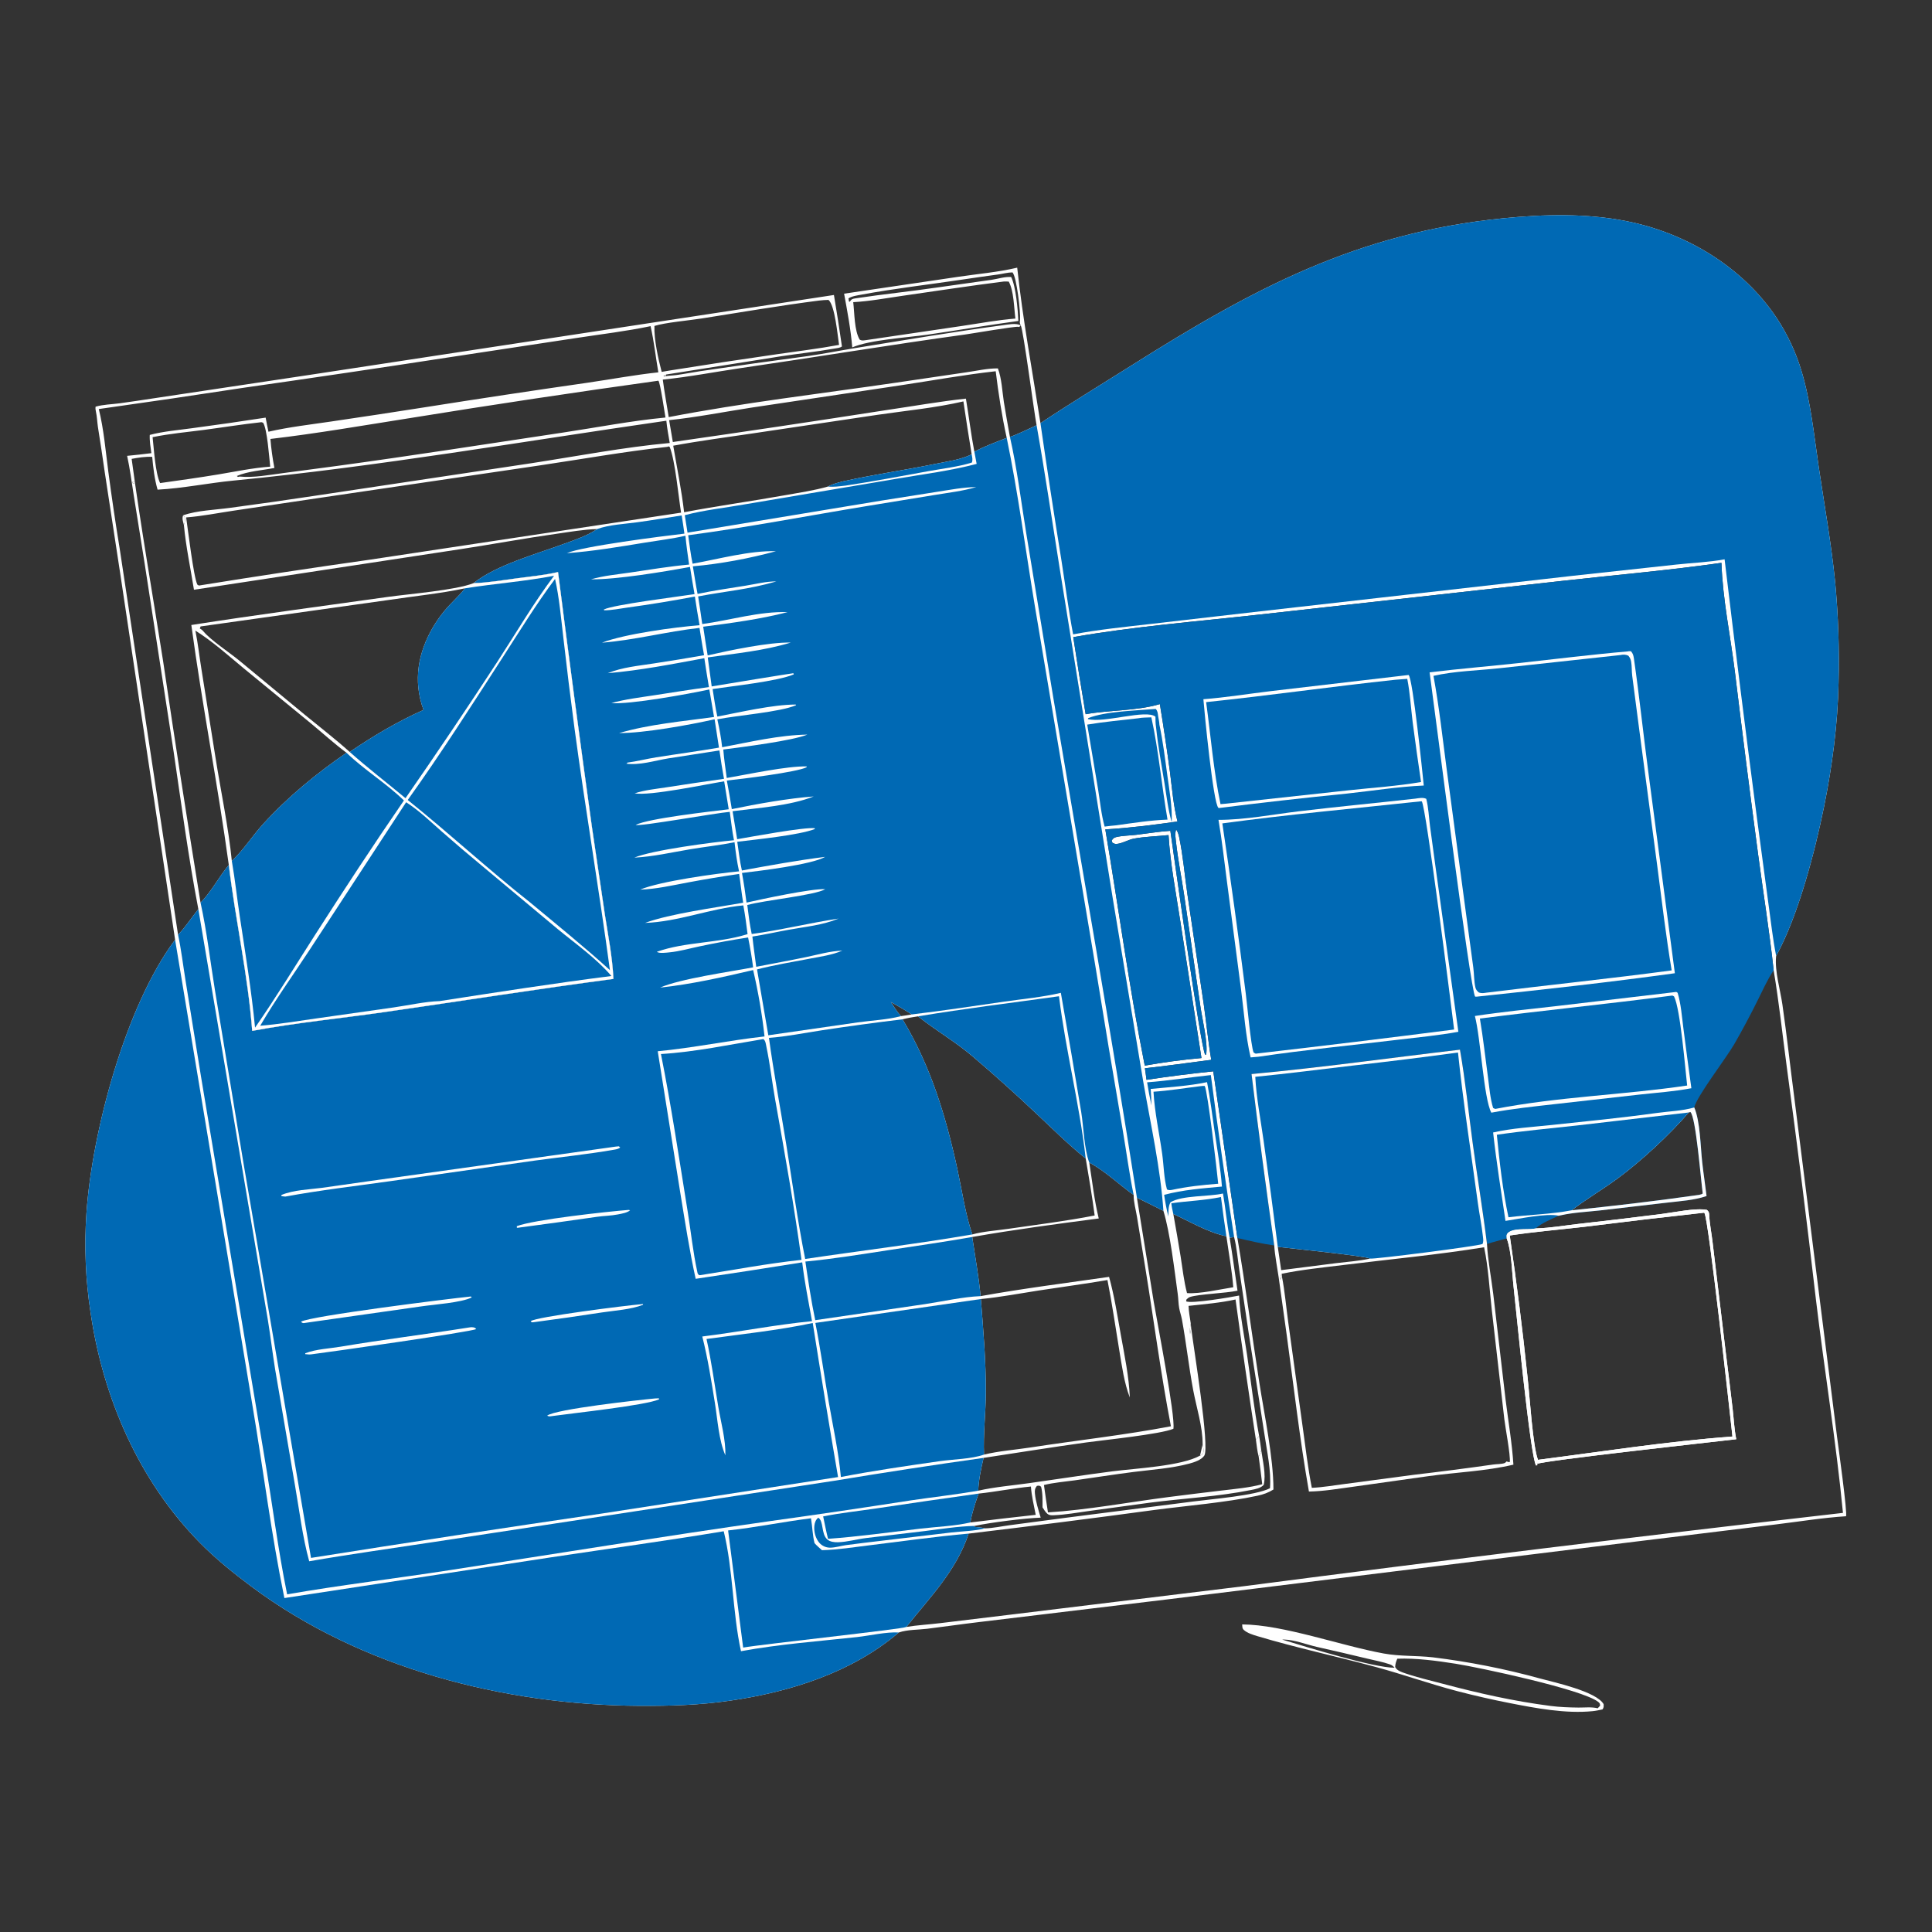
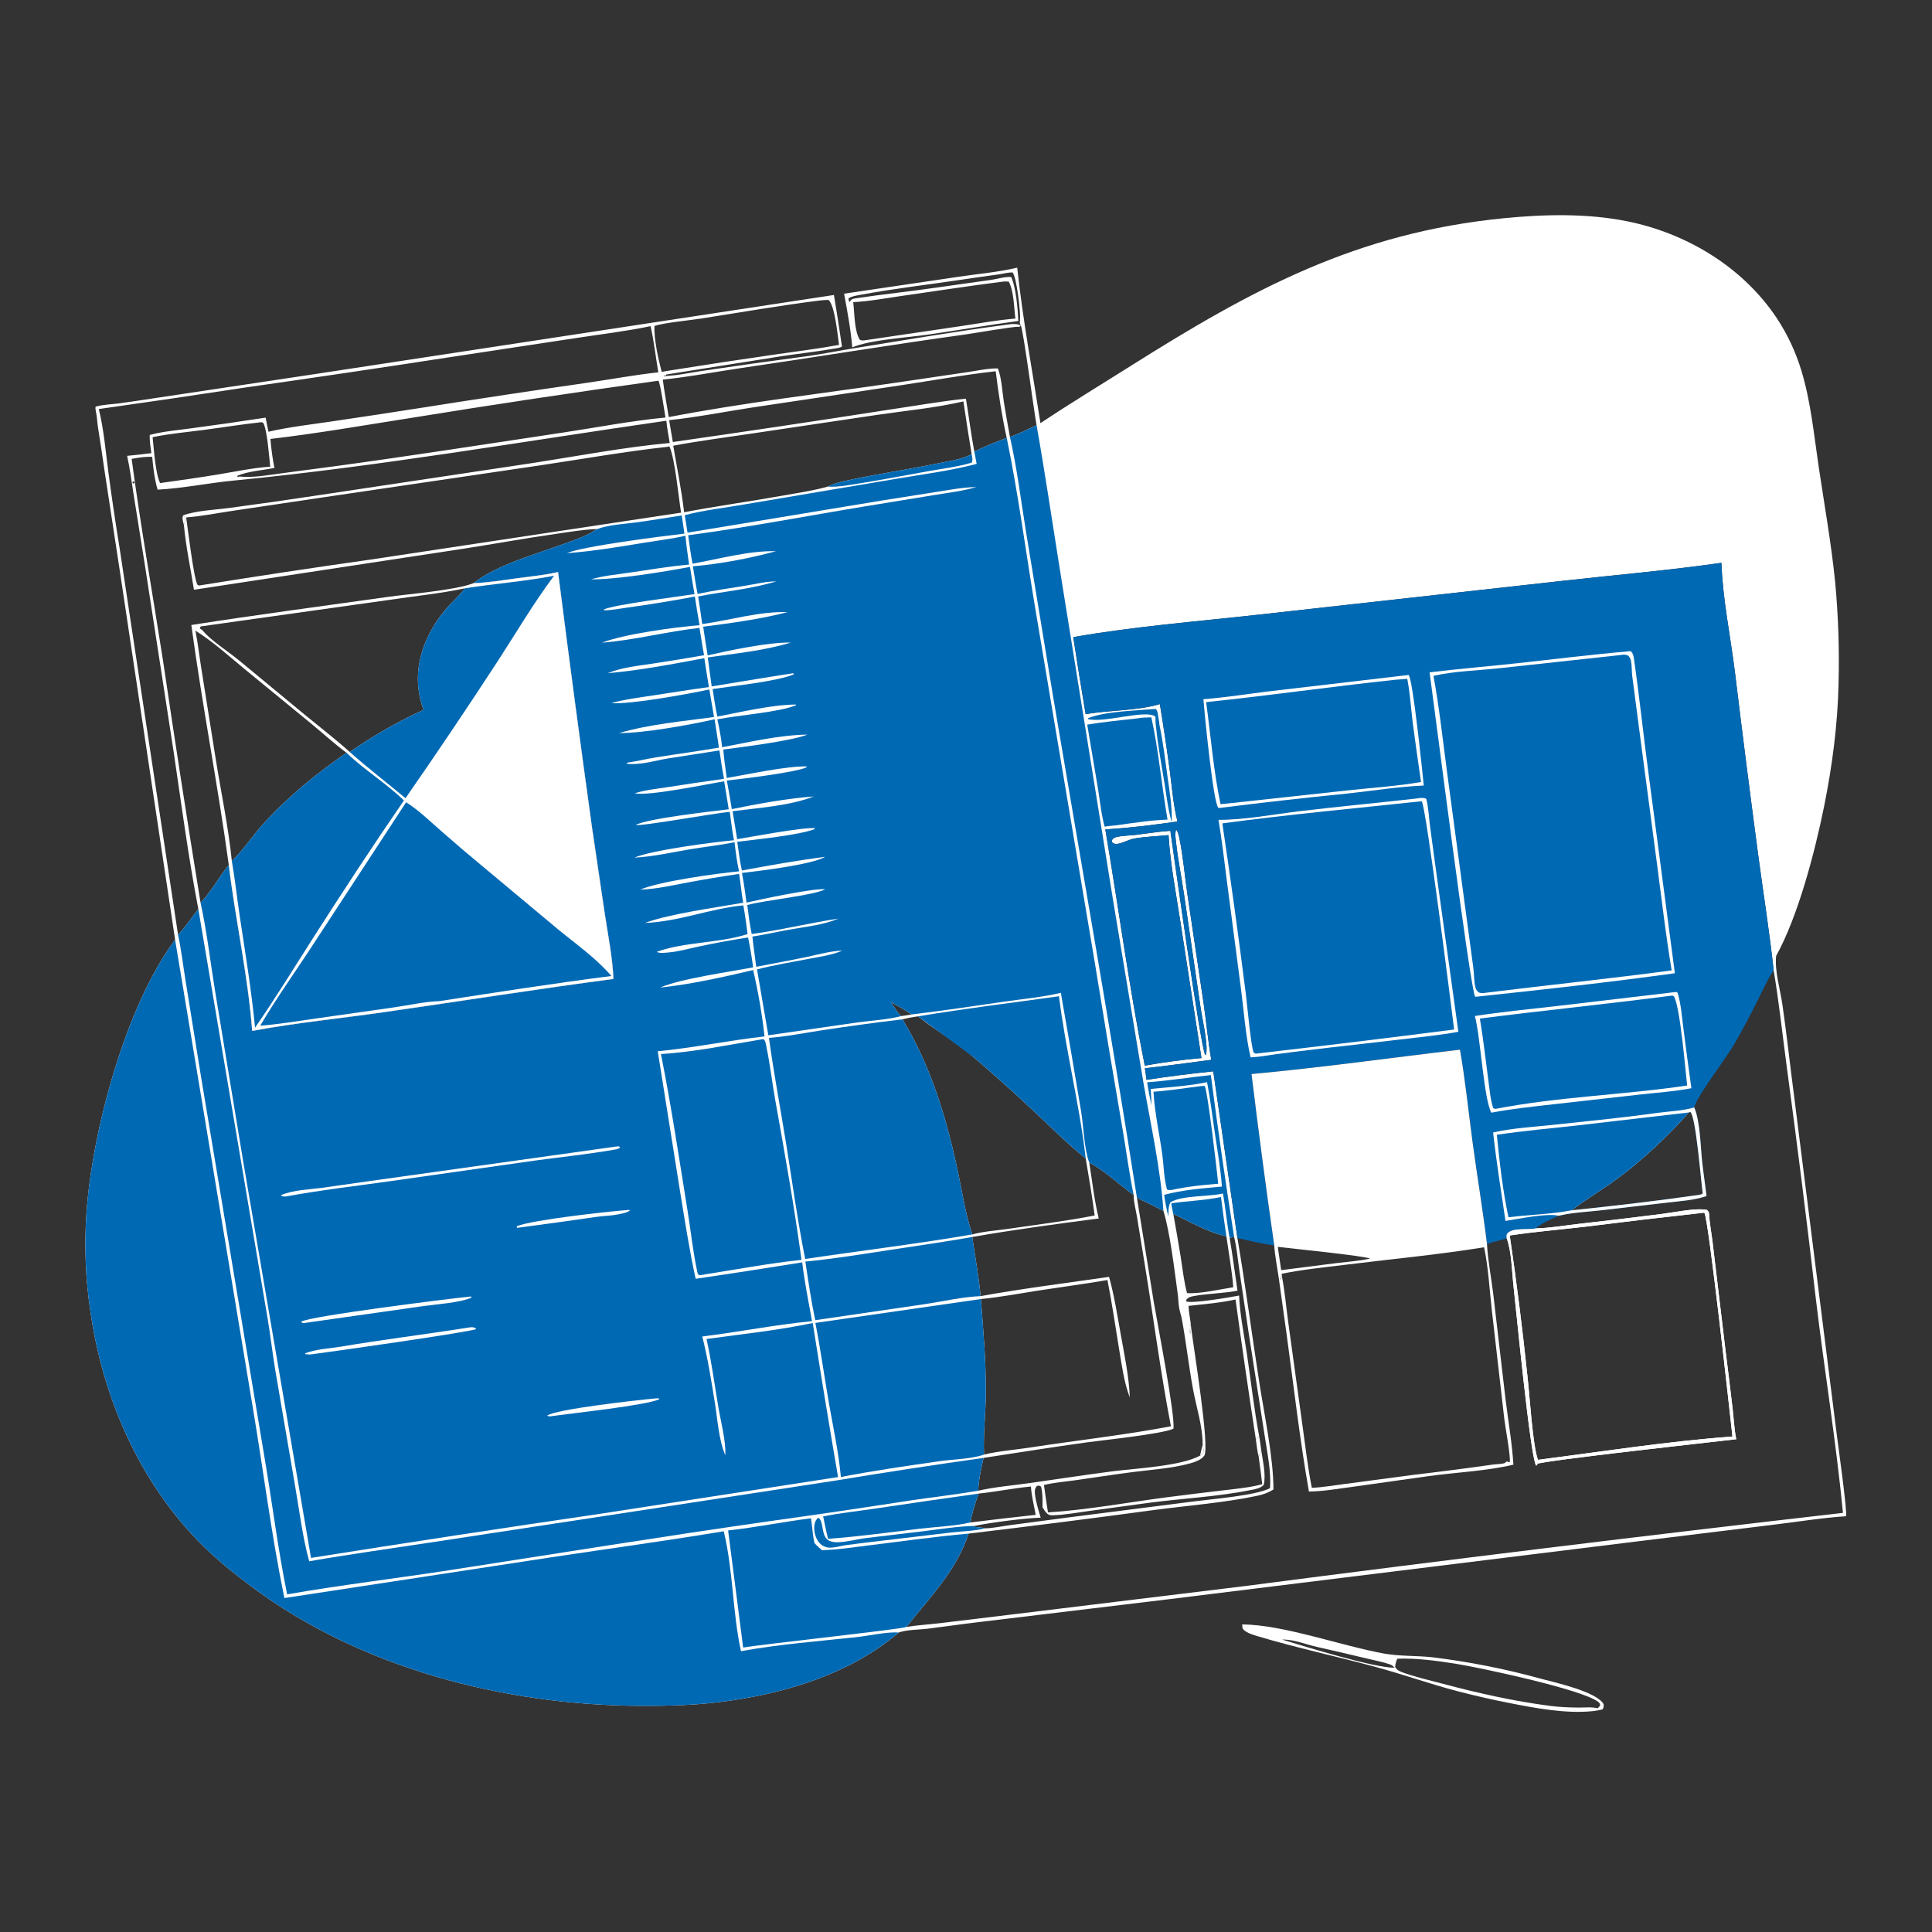
<svg xmlns="http://www.w3.org/2000/svg" width="1024" height="1024">
  <rect width="100%" height="100%" fill="#333333" stroke="none" />
  <path fill="white" d="M551.457 224.289C567.1 213.856 583.246 204.083 599.152 194.049C663.97 153.157 719.119 123.33 797.124 115.659C818.485 113.559 840.926 113.017 862.081 117.212C893.792 123.499 923.616 141.46 941.698 168.556Q943.84 171.804 945.74 175.2Q947.64 178.595 949.288 182.12Q950.936 185.644 952.324 189.279Q953.711 192.915 954.83 196.641C959.766 212.997 961.427 230.409 963.926 247.255C966.954 267.665 970.612 287.961 972.67 308.506Q975.169 335.201 974.479 362.004C974.047 383.918 971.097 406.261 966.745 427.714C961.966 451.272 953.07 485.632 941.39 506.64C941.374 506.784 941.355 506.928 941.342 507.073C940.65 515.011 943.57 524.522 944.722 532.513C947.063 548.752 948.823 565.165 950.971 581.445L973.688 761.638C974.187 765.522 979.353 802.622 978.409 803.642C965.969 804.442 953.464 806.499 941.084 807.998L866.636 817.112L620.342 847.519L518.561 859.771C509.52 860.842 500.52 862.171 491.492 863.273C486.636 863.866 481.002 863.681 476.38 865.246C451.554 886.485 418.906 896.712 387.083 901.371C370.954 903.732 355.299 904.229 339.043 904.135C267.213 903.719 191.385 884.295 133.223 840.882C123.724 833.791 114.436 826.312 106.101 817.863C73.712 785.029 54.551 740.919 47.99 695.588Q46.995 689.089 46.36 682.545Q45.725 676 45.451 669.431Q45.177 662.862 45.265 656.288Q45.353 649.714 45.803 643.154C48.784 599.684 66.53 533.275 92.805 498.076L63.613 303.293L55.534 250.379Q53.83 238.389 51.918 226.43C51.505 223.694 51.445 220.844 50.838 218.154C50.625 217.211 50.531 216.536 50.66 215.554C54.666 214.377 59.224 214.311 63.371 213.77Q72.605 212.488 81.818 211.059L166.032 198.407L442 156.352Q444.282 169.946 446.242 183.591C445.528 184.4 443.192 184.577 442.088 184.774C432.769 186.44 423.262 187.4 413.895 188.846L353.01 198.514L352.71 199.423L351.97 199.342L352.342 198.814L351.717 199.072L351.986 199.583C354.046 199.029 356.324 199.086 358.447 198.795C362.701 198.212 366.931 197.377 371.176 196.726Q399.671 192.502 428.227 188.718C436.508 187.542 444.675 185.883 452.924 184.549C479.015 180.33 505.299 175.87 531.49 172.374C534.273 172.003 538.489 171.103 541.016 172.447L540.218 173.333C540.04 173.294 539.864 173.239 539.682 173.217C537.44 172.945 515.792 176.713 511.418 177.315C471.875 182.758 432.498 189.299 392.997 195.047C379.144 197.063 365.209 199.8 351.291 201.194C352.14 207.873 353.413 214.432 354.44 221.076C394.039 213.432 434.404 208.752 474.309 202.914L512.203 197.33C517.587 196.573 523.515 195.167 528.908 195.267C530.939 200.656 531.191 207.389 532.071 213.097Q533.592 222.355 535.285 231.584C540.097 229.907 544.767 227.495 549.408 225.382C548.003 218.063 542.425 174.906 541.016 172.447C540.924 172.257 540.814 172.075 540.74 171.877C540.389 170.935 540.568 170.5 540.64 169.561C540.952 165.504 538.93 147.03 536.66 144.375C534.194 144.369 531.478 145.136 529.017 145.478Q519.088 146.819 509.181 148.313C491.706 150.916 474.036 152.929 456.673 156.15C454.397 156.572 451.688 156.906 449.702 158.137L449.97 159.772L450.344 159.966C451.372 158.492 451.726 158.389 453.489 158.122C467.909 155.938 482.515 154.476 496.971 152.341L525.499 148.315C528.949 147.825 532.45 146.581 535.941 146.817C538.462 151.954 539.49 164.182 539.754 170.115C523.726 172.296 507.757 175.042 491.745 177.361C480.741 178.955 461.221 180.071 451.707 184.118C450.964 174.825 449.078 164.837 447.389 155.656L507.894 146.716C518.164 145.179 529.062 144.263 539.138 141.868C542.111 169.528 547.225 196.817 551.457 224.289ZM145.442 248.022C139.11 249.301 131.419 249.705 125.536 252.284L126.119 252.774L127.01 252.59C134.593 253.297 142.552 251.723 150.071 250.75L178.773 246.936C218.557 241.519 258.25 235.281 297.96 229.337C316.101 226.622 334.478 223.024 352.722 221.297C352.229 218.62 349.957 202.755 348.956 201.783Q282.804 210.976 216.877 221.663C192.415 225.513 167.926 229.777 143.327 232.65Q143.951 240.396 145.442 248.022ZM84.852 256.042C95.121 254.589 105.37 253.179 115.603 251.476C124.691 249.963 134.047 247.984 143.217 247.34C142.697 242.642 141.633 227.368 139.453 224.052L138.56 223.767C128.366 224.875 118.228 226.523 108.062 227.863C99.034 229.053 89.793 229.85 80.879 231.711C81.598 238.022 82.33 250.77 84.852 256.042ZM667.121 772.038C667.735 770.937 668.072 769.778 668.475 768.588C669.215 774.092 671.115 781.58 669.807 786.995C668.172 788.804 665.415 789.269 663.113 789.73C645.53 793.253 627.222 794.154 609.438 796.457L577.281 800.847C571.072 801.705 564.749 802.852 558.485 803.117C557.216 803.17 556.11 803.176 555.096 802.311C554.069 801.434 553.304 800.045 552.557 798.924C552.548 795.268 552.726 791.549 551.795 787.986C550.693 787.216 550.821 787.418 549.581 787.539C548.49 788.912 548.367 789.879 548.532 791.626C548.938 795.91 550.386 800.257 551.588 804.38C542.925 804.675 525.081 806.969 516.519 808.756L516.435 809.276C518.276 809.484 520.276 809.559 522.058 810.065C526.306 809.978 530.908 808.946 535.147 808.39L564.473 804.507L632.568 795.81C642.022 794.554 665.355 792.73 673.123 788.8C673.836 779.553 671.506 769.231 670.162 760.045L661.78 706.201L656.868 673.192C656.016 667.402 655.539 661.365 654.116 655.687L651.731 656.007C653.314 665.357 654.487 674.743 655.909 684.103C649.423 685.451 635.398 685.927 630.823 687.399C630.022 687.656 629.482 688.156 628.876 688.713L628.645 689.734C631.41 691.119 652.459 687.532 656.746 686.667C657.188 697.067 659.483 707.917 660.992 718.249C663.069 732.473 664.711 746.954 667.353 761.075C666.794 761.851 666.4 762.419 665.641 763.016Q659.932 725.932 654.86 688.755C646.778 690.559 638.188 691.23 629.958 692.146C630.056 695.208 630.673 698.344 631.112 701.378C630.79 703.366 630.475 705.106 630.771 707.112L631.355 703.886C632.662 714.506 641.303 767.134 638.28 771.541C636.705 773.837 632.868 775.072 630.31 775.755C620.887 778.274 610.565 778.94 600.882 780.162C590.434 781.481 580.037 783.155 569.608 784.609C564.248 785.357 558.56 785.795 553.316 787.083C554.003 791.916 554.652 796.789 555.436 801.604C576.233 800.318 598.557 796.149 619.352 793.474Q633.409 791.673 647.483 790.016C654.656 789.157 662.009 788.533 669.007 786.681Q668.17 779.346 667.121 772.038ZM80.669 242.138C76.979 241.97 73.395 242.532 69.776 243.213C74.556 279.015 80.882 314.722 86.449 350.415Q95.893 414.495 106.289 478.429C112.161 472.47 115.916 464.886 121.269 458.465C124.785 487.769 131.446 516.992 133.655 546.399C156.932 542.048 180.339 539.804 203.746 536.435C244.208 530.611 284.615 524.217 325.139 518.855C324.607 507.289 322.358 496.119 320.599 484.714L313.765 438.492Q304.368 370.894 295.78 303.188C288.825 304.826 281.557 305.487 274.48 306.435C266.732 307.473 258.798 308.844 250.978 309.087C263.072 299.401 284.574 293.561 299.405 288.079C305.312 285.896 311.262 283.94 316.523 280.401C309.351 280.608 301.954 281.929 294.858 282.936C278.1 285.314 261.432 288.4 244.699 290.969L102.801 312.573C101 301.243 98.512 289.641 97.466 278.245C97.708 277.446 98.02 276.572 98.107 275.742C98.237 274.504 97.877 273.955 97.081 273.091C104.633 270.542 113.808 270.271 121.739 269.194Q144.366 266.179 166.937 262.763L281.64 245.514C305.938 241.779 330.504 237.038 354.976 234.792C354.326 230.88 353.549 226.941 353.176 222.994C276.708 233.99 200.67 247.252 123.742 254.721C110.319 256.024 96.99 258.821 83.516 259.53C81.87 253.779 81.216 248.079 80.669 242.138ZM142.284 228.821C153.159 226.327 164.383 225.053 175.416 223.425Q199.97 219.822 224.485 215.972Q267.92 209.089 311.451 202.847C323.913 201.031 336.42 198.684 348.932 197.349C347.528 189.212 346.635 180.921 344.824 172.869C332.008 175.55 318.82 177.117 305.873 179.087L237.496 189.461Q183.418 197.791 129.249 205.503Q90.843 211.394 52.367 216.802C55.02 227.539 55.972 239.009 57.41 249.975Q60.09 270.307 63.402 290.546L94.371 495.443C98.342 491.316 101.558 486.325 105.118 481.831C99.814 454.136 96.115 426.197 92.01 398.309L76.685 298.812L70.864 262.398C69.758 255.491 68.891 248.431 67.38 241.609Q73.812 240.999 80.222 240.187C79.805 236.989 79.218 233.747 79.383 230.514C86.588 228.604 94.435 227.98 101.826 226.955Q121.34 224.357 140.795 221.349Q141.478 225.097 142.284 228.821ZM516.435 239.466C521.715 236.484 527.954 234.371 533.578 232.062C531.011 220.472 529.197 208.545 527.745 196.768C511.039 198.616 494.292 201.667 477.66 204.176L398.096 216.074C383.652 218.311 369.192 221.172 354.654 222.692Q355.67 228.48 356.616 234.28Q413.547 226.128 470.372 217.267C484.189 215.249 498.075 212.783 511.95 211.28C513.528 220.625 514.649 230.183 516.435 239.466ZM355.035 196.364Q383.296 191.835 411.627 187.773C422.628 186.165 433.785 184.834 444.716 182.802C443.948 177.888 442.527 161.816 439.115 158.953C437.438 159.01 435.8 159.091 434.135 159.302C413.347 161.959 392.634 165.534 371.93 168.79C365.394 169.817 352.276 171 346.86 172.758C346.577 179.719 348.892 190.287 350.7 197.107L355.035 196.364ZM458.65 180.325L510.229 172.707C519.452 171.354 528.898 169.57 538.185 168.852C537.444 163.301 537.358 154.005 534.644 149.246C533.75 149.212 532.88 149.175 531.986 149.217C514.028 151.462 496.119 154.266 478.199 156.805C469.669 158.013 460.827 159.704 452.227 160.152C452.932 165.873 452.761 175.165 455.651 180.028C456.888 180.628 457.26 180.479 458.65 180.325ZM483.24 537.675C479.608 535.324 475.941 533.146 472.14 531.078C473.844 533.639 475.443 536.349 477.6 538.555C479.484 538.339 481.367 537.976 483.24 537.675ZM518.47 790.107C527.238 788.095 536.593 787.35 545.512 786.092C560.261 784.011 574.992 781.715 589.765 779.816C601.781 778.271 626.145 777.078 636.054 771.506C636.772 771.312 637.056 770.995 637.61 770.519C638.225 768.978 637.674 767.044 637.42 765.434C637.453 756.154 634.146 745.985 632.43 736.861C630.091 724.426 628.729 711.724 626.438 699.294C626.07 697.298 625.366 695.37 625.001 693.377C624.557 690.955 624.573 688.359 624.233 685.896C622.505 673.399 620.203 653.384 616.63 641.775Q609.639 638.24 602.594 634.814L611.482 689.838C613.384 701.168 623.04 750.517 621.931 757.283C615.093 760.186 584.919 763.257 575.765 764.522C557.575 767.036 539.471 769.955 521.319 772.711C519.966 778.533 518.765 784.113 518.47 790.107ZM510.624 212.756C495.781 216.202 480.09 217.671 464.987 219.88L399.078 229.695C385.015 231.791 370.801 233.633 356.828 236.231C358.81 247.928 361.225 259.716 362.594 271.497C380.414 268.098 398.439 265.648 416.303 262.437C423.781 261.092 431.551 259.983 438.849 257.87C441.4 256.441 444.202 255.825 447.008 255.089C463.053 251.502 479.438 249.209 495.552 245.905C501.846 244.615 509.216 243.688 514.999 240.804Q512.688 226.799 510.624 212.756ZM674.949 789.478C672.121 791.195 669.711 792.071 666.475 792.77C649.828 796.366 629.165 798.033 611.911 800.306Q562.699 806.979 513.384 812.846C506.938 832.514 492.857 846.604 480.375 862.315C486.229 861.347 492.315 861.021 498.223 860.314L538.945 855.391L659.716 840.665Q818.115 820.071 976.805 801.86C973.166 764.116 966.996 726.501 962.487 688.847Q955.369 627.2 947.052 565.703C944.761 548.599 942.921 531.26 940.07 514.253C937.87 493.83 934.604 473.557 931.884 453.201Q925.408 404.612 919.513 355.949C917.148 336.923 913.04 317.445 912.395 298.315C884.39 302.312 855.975 304.765 827.85 307.898L666.571 325.836C634.131 329.444 601.002 332.028 568.855 337.692Q571.981 358.146 575.424 378.549C588.365 376.218 602.082 376.904 614.752 373.189Q617.695 391.099 620.095 409.09C621.231 417.835 621.909 426.846 624.09 435.405C611.469 437.238 598.568 438.847 585.838 439.598C592.873 481.198 598.507 523.47 606.746 564.807Q621.684 562.131 636.8 560.788L625.504 487.773C623.217 472.888 620.258 457.653 619.348 442.615C613.406 443.26 606.817 443.394 601 444.484C597.981 445.05 594.974 447.003 591.989 447.292C590.888 447.399 590.476 447.131 589.559 446.622L589.223 445.501C589.917 444.418 590.362 443.969 591.657 443.662C594.941 442.884 598.794 442.874 602.177 442.475C608.222 441.761 614.237 440.745 620.315 440.345C622.022 452.215 636.472 556.027 638.764 558.992L639.288 558.934C640.309 552.696 637.25 540.443 636.273 533.685L627.571 474.069C626.235 465.085 624.408 456.037 623.396 447.028C623.152 444.857 622.581 441.642 623.392 439.627C624.275 440.897 624.665 442.246 624.982 443.745C627.059 453.554 627.917 464.072 629.361 474.029L637.98 532.064C639.393 541.912 640.299 551.942 641.997 561.734C630.268 563.21 618.575 564.946 606.82 566.2C607.11 568.24 607.45 570.286 607.673 572.334Q625.309 569.637 643.058 567.835L655.853 656.168C660.163 681.553 663.472 707.06 667.419 732.5C670.103 749.794 674.966 772.599 674.949 789.478ZM586.968 678.439C574.821 680.521 562.581 682.137 550.4 684.017C540.306 685.575 530.053 687.542 519.889 688.516C521.174 705.131 522.58 721.303 522.518 737.997C522.478 748.946 521.089 760.074 521.542 770.975C529.323 769.055 538.083 768.433 546.039 767.208C570.831 763.391 595.975 760.648 620.608 755.96C615.233 728.138 611.571 699.871 607.02 671.893L602.618 644.89C602.019 641.234 600.805 637.026 600.859 633.351C593.096 627.855 585.704 620.633 577.329 616.181C578.901 626.04 579.98 636.109 582.359 645.814C560.025 648.731 537.478 651.736 515.296 655.627C516.825 666.017 518.759 676.518 519.739 686.97C542.263 682.921 565.168 680.019 587.831 676.767C590.607 686.768 592.222 697.222 594.048 707.438C595.998 718.345 598.398 729.628 598.825 740.702C595.825 732.943 594.64 724.036 593.271 715.847C591.19 703.39 589.443 690.821 586.968 678.439ZM70.524 255.243Q70.478 255.265 70.437 255.296Q70.396 255.327 70.362 255.365Q70.327 255.404 70.301 255.448Q70.275 255.492 70.258 255.54Q70.241 255.589 70.233 255.64Q70.226 255.69 70.228 255.742Q70.231 255.793 70.243 255.843Q70.256 255.893 70.278 255.939Q70.299 255.985 70.33 256.027Q70.36 256.068 70.398 256.103Q70.436 256.138 70.48 256.164Q70.523 256.191 70.572 256.209Q70.62 256.226 70.67 256.234Q70.721 256.243 70.772 256.241Q70.824 256.239 70.874 256.227Q70.924 256.215 70.97 256.194Q71.034 256.165 71.087 256.121Q71.141 256.076 71.181 256.019Q71.222 255.962 71.246 255.897Q71.27 255.831 71.276 255.762Q71.282 255.693 71.27 255.624Q71.258 255.555 71.228 255.492Q71.199 255.429 71.154 255.376Q71.109 255.323 71.051 255.283Q70.994 255.243 70.928 255.22Q70.863 255.197 70.793 255.192Q70.724 255.187 70.655 255.2Q70.587 255.213 70.524 255.243ZM800.193 654.832Q805.729 692.432 809.664 730.234C810.732 739.753 812.445 766.97 815.168 773.737C849.378 769.345 883.842 763.918 918.236 761.387C917.054 750.646 905.545 645.632 903.366 642.874L903.035 642.771Q871.414 646.257 839.849 650.218C826.662 651.765 813.317 652.833 800.193 654.832ZM518.688 791.639C516.907 796.675 515.2 801.654 514.321 806.943Q531.622 804.77 548.959 802.9C547.989 797.959 546.762 792.918 546.409 787.892C537.132 788.765 527.959 790.652 518.688 791.639ZM68.757 243.946L68.558 243.186L68.757 243.946ZM105.42 310.354Q150.904 303.027 196.52 296.573L360.982 271.72C359.536 262.616 357.905 244.527 354.995 236.936L354.31 236.568L353.794 236.825C330.928 239.33 308.052 243.427 285.284 246.798L169.305 263.9L123.613 270.698C115.374 271.923 106.954 273.614 98.663 274.242C99.636 280.687 102.56 305.686 104.609 309.883L105.42 310.354ZM621.88 643.42C623.214 651.002 624.594 658.543 625.789 666.151C626.79 672.52 627.488 679.141 629.146 685.368C636.112 685.834 646.475 683.382 653.667 682.27C652.936 673.248 651.258 664.217 650.013 655.244C640.343 653.271 630.822 647.535 621.88 643.42ZM478.366 540.255C493.304 565.048 501.369 591.663 507.464 619.811C509.903 631.077 511.631 643.409 515.346 654.271C521.375 652.62 528.044 652.24 534.247 651.333C549.539 649.095 565.033 647.209 580.195 644.227C578.85 634.156 577.185 624.057 575.453 614.044C566.171 606.605 557.671 598.083 548.987 589.954Q532.834 574.68 515.916 560.258C506.747 552.382 496.512 546.489 487.08 539.09L486.565 538.68C483.77 539.066 481.101 539.557 478.366 540.255ZM920.258 762.823C910.126 764.004 816.993 774.242 814.604 775.931L814.897 776.546L814.126 776.745C811.024 771.582 803.536 693.654 802.192 681.657C801.365 674.273 801.179 663.111 798.566 656.347C798.554 655.592 798.335 654.664 798.774 654.011C801.066 650.602 809.35 651.849 812.909 651.248L813.901 651.071L814.584 651.054C821.858 650.835 829.268 649.537 836.509 648.705Q858.711 646.236 880.869 643.406C887.332 642.603 898.805 640.114 904.716 641.281C905.65 642.158 905.858 642.579 905.914 643.884C906.129 648.877 907.188 653.721 907.737 658.683L914.625 716.301Q916.55 731.42 918.314 746.559C918.937 751.938 919.175 757.526 920.258 762.823Z" />
  <path fill="white" fill-opacity="0.98" d="M637.42 765.434C637.674 767.044 638.225 768.978 637.61 770.519C637.056 770.995 636.772 771.312 636.054 771.506L637.42 765.434Z" />
-   <path fill="#0069B4" d="M551.457 224.289C567.1 213.856 583.246 204.083 599.152 194.049C663.97 153.157 719.119 123.33 797.124 115.659C818.485 113.559 840.926 113.017 862.081 117.212C893.792 123.499 923.616 141.46 941.698 168.556Q943.84 171.804 945.74 175.2Q947.64 178.595 949.288 182.12Q950.936 185.644 952.324 189.279Q953.711 192.915 954.83 196.641C959.766 212.997 961.427 230.409 963.926 247.255C966.954 267.665 970.612 287.961 972.67 308.506Q975.169 335.201 974.479 362.004C974.047 383.918 971.097 406.261 966.745 427.714C961.966 451.272 953.07 485.632 941.39 506.64C939.661 497.817 938.65 488.81 937.425 479.903L931.276 434.038Q922.264 365.296 914.07 296.451C905.833 297.999 896.907 298.309 888.543 299.226L833.83 305.173L664.522 324.409L610.032 330.692C596.279 332.28 582.385 333.657 568.776 336.219C566.318 323.266 564.66 310.193 562.61 297.172Q556.725 260.778 551.457 224.289Z" />
  <path fill="#0069B4" d="M476.38 865.246C451.554 886.485 418.906 896.712 387.083 901.371C370.954 903.732 355.299 904.229 339.043 904.135C267.213 903.719 191.385 884.295 133.223 840.882C123.724 833.791 114.436 826.312 106.101 817.863C73.712 785.029 54.551 740.919 47.99 695.588Q46.995 689.089 46.36 682.545Q45.725 676 45.451 669.431Q45.177 662.862 45.265 656.288Q45.353 649.714 45.803 643.154C48.784 599.684 66.53 533.275 92.805 498.076L133.897 745.507C139.589 779.255 143.82 813.495 150.728 847.005L292.276 825.386C322.704 820.808 353.239 816.643 383.59 811.595C388.652 832.338 388.175 854.356 392.732 875.174C412.941 871.449 433.744 869.915 454.164 867.689C460.925 866.951 469.825 864.845 476.38 865.246Z" />
  <path fill="#0069B4" d="M94.371 495.443C98.342 491.316 101.558 486.325 105.118 481.831L141.975 699.624C143.392 708.343 144.432 717.118 145.835 725.838L156.402 787.569C158.718 800.806 160.312 814.557 163.884 827.503C185.912 823.684 208.116 820.618 230.218 817.246L349.166 799.103L442.262 784.827Q481.717 778.291 521.319 772.711C519.966 778.533 518.765 784.113 518.47 790.107C506.635 792.159 494.709 793.469 482.831 795.228Q445.839 800.991 408.756 806.136C351.903 814.209 295.175 823.428 238.425 832.203C209.702 836.644 180.829 840.065 152.186 845.035C147.231 820.807 144.236 796.085 140.064 771.702L106.509 570.436L98.258 519.186C96.984 511.292 96.054 503.257 94.371 495.443Z" />
  <path fill="#0069B4" d="M535.285 231.584C540.097 229.907 544.767 227.495 549.408 225.382C553.824 250.19 557.478 275.18 561.465 300.063L589.88 476.734L606.086 574.112C609.973 596.483 615.076 619.08 616.63 641.775Q609.639 638.24 602.594 634.814C588.773 546.301 573.127 458.052 558.255 369.711L543.812 281.898C541.113 265.177 539.034 248.093 535.285 231.584Z" />
  <path fill="#0069B4" d="M316.523 280.401C322.946 278.069 330.974 277.745 337.741 276.815C345.63 275.73 353.446 274.416 361.311 273.195C361.796 276.405 362.347 279.619 362.749 282.839C351.538 284.118 308.431 289.57 300.468 293.189C314.3 292.187 328.193 289.824 341.88 287.591C348.961 286.435 356.315 285.573 363.296 283.95C363.778 289.071 364.504 294.145 365.234 299.235C354.869 300.177 344.537 301.89 334.244 303.424C327.318 304.456 319.965 305.091 313.24 307.064C326.717 307.209 351.875 303.063 365.715 300.48C366.509 305.285 367.219 310.121 368.115 314.906C359.607 316.216 324.981 320.491 320.022 323.074L320.255 323.47C324.343 323.479 328.517 322.558 332.575 322.017Q350.513 319.556 368.302 316.186Q369.429 323.803 370.795 331.382C357.903 332.371 330.956 336.003 319.049 340.641C336.403 339.264 353.449 334.717 370.75 332.797C371.549 337.618 372.255 342.475 373.176 347.273Q359.835 349.627 346.44 351.652C338.191 352.941 329.901 353.628 322.107 356.805C339.296 355.334 356.362 351.995 373.311 348.848C374.113 353.955 374.841 359.086 375.749 364.174C366.115 365.451 356.534 366.999 346.931 368.48C339.298 369.657 331.494 370.567 324.045 372.642C333.553 373.544 365.238 367.765 375.963 365.432L378.454 380.027C361.819 382.335 344.245 383.831 328.114 388.552C341.434 388.58 365.375 384.257 378.755 381.23L381.068 396.257C369.986 398.171 358.825 399.643 347.719 401.413C342.625 402.225 337.568 403.544 332.475 404.215L332.283 404.733L331.433 404.704C338.959 405.815 346.825 403.158 354.228 401.957L381.32 397.752Q382.352 405.3 383.733 412.791Q368.472 414.905 353.251 417.294C347.688 418.164 341.713 418.721 336.372 420.494C344.34 421.997 374.535 415.606 383.831 414.119Q385.086 421.52 386.24 428.937C376.835 430.078 343.709 433.756 336.921 437.226C339.098 438.175 379.527 430.873 386.794 430.298C387.479 435.309 388.029 440.386 389.023 445.346C377.821 446.356 345.37 450.624 336.213 454.558C346.233 454.063 355.907 451.785 365.767 450.133C373.58 448.823 381.563 447.976 389.319 446.411C389.902 451.548 390.607 456.777 391.708 461.832C379.929 462.94 349.641 467.102 339.305 471.525C347.895 471.233 356.33 469.262 364.758 467.69Q378.213 465.164 391.762 463.202C392.538 468.268 393.012 473.43 393.912 478.467C379.391 481.063 355.081 484.273 341.871 489.168C359.555 488.559 376.432 481.508 393.978 479.868C394.937 484.922 395.589 489.99 396.231 495.092L395.547 495.306C380.237 500.016 363.169 499.122 348.134 504.473C349.35 505.467 353.203 504.925 354.827 504.766C360.247 504.238 365.568 502.674 370.898 501.568Q383.635 498.853 396.507 496.876Q398.126 504.751 399.174 512.723C386.613 515.108 360.463 518.766 349.859 523.454C366.283 521.709 383.1 517.924 399.184 514.148Q403.234 531.564 405.223 549.334C386.297 551.419 367.583 555.408 348.616 557.183L360.622 632.545C363.103 647.618 365.42 662.881 368.72 677.8Q396.985 673.628 425.191 669.077C426.429 679.518 428.518 689.895 430.39 700.239C410.921 702.123 391.646 705.984 372.224 708.371C375.192 720.113 377.03 731.907 378.946 743.849C380.322 752.425 380.991 763.47 384.471 771.363C384.681 763.115 382.12 753.957 380.737 745.77C378.715 733.803 377.106 721.539 374.469 709.694C393.188 707.106 412.289 705.143 430.763 701.218Q437.201 742.091 444.192 782.873L319.101 802.19Q241.9 813.483 164.841 825.719L128.93 615.781L114.019 525.393C111.466 509.82 109.685 493.81 106.289 478.429C112.161 472.47 115.916 464.886 121.269 458.465C115.455 415.961 107.161 373.773 101.408 331.265C135.992 325.85 170.792 321.264 205.486 316.385C216.787 314.796 241.509 312.847 250.978 309.087C263.072 299.401 284.574 293.561 299.405 288.079C305.312 285.896 311.262 283.94 316.523 280.401ZM101.408 331.265C107.161 373.773 115.455 415.961 121.269 458.465C124.785 487.769 131.446 516.992 133.655 546.399C156.932 542.048 180.339 539.804 203.746 536.435C244.208 530.611 284.615 524.217 325.139 518.855C324.607 507.289 322.358 496.119 320.599 484.714L313.765 438.492Q304.368 370.894 295.78 303.188C288.825 304.826 281.557 305.487 274.48 306.435C266.732 307.473 258.798 308.844 250.978 309.087C241.509 312.847 216.787 314.796 205.486 316.385C170.792 321.264 135.992 325.85 101.408 331.265Z" />
  <path fill="white" d="M250.978 309.087C258.798 308.844 266.732 307.473 274.48 306.435C281.557 305.487 288.825 304.826 295.78 303.188Q304.368 370.894 313.765 438.492L320.599 484.714C322.358 496.119 324.607 507.289 325.139 518.855C284.615 524.217 244.208 530.611 203.746 536.435C180.339 539.804 156.932 542.048 133.655 546.399C131.446 516.992 124.785 487.769 121.269 458.465C115.455 415.961 107.161 373.773 101.408 331.265C135.992 325.85 170.792 321.264 205.486 316.385C216.787 314.796 241.509 312.847 250.978 309.087ZM185.341 398.541C197.922 389.997 210.597 382.481 224.478 376.257Q223.424 373.445 222.738 370.521Q222.053 367.597 221.748 364.61C220.117 349.605 226.373 334.855 235.815 323.46C239.055 319.55 242.932 316.24 246.113 312.283L246.485 311.811C233.466 314.568 219.908 315.926 206.731 317.897L106.33 332.021L105.915 333.069C105.101 332.812 105.307 333.048 105.058 332.688C106.275 333.262 106.957 333.636 107.827 334.662C111.926 339.497 121.436 345.706 126.7 350.016L161.655 378.923C169.547 385.404 177.755 391.714 185.341 398.541ZM122.872 456.336C129.051 450.52 133.763 443.018 139.479 436.734C152.625 422.284 167.614 410.04 183.655 398.978C177.134 394.137 171.081 388.598 164.813 383.433L129.116 354.176C120.794 347.282 112.73 339.983 103.551 334.234C104.898 340.863 105.629 347.648 106.71 354.329L114.202 401.417C116.99 419.083 121.149 438.802 122.872 456.336Z" />
  <path fill="#0069B4" d="M215.259 425.21C222.157 429.607 228.304 435.62 234.456 441.004Q244.877 450.153 255.565 458.988L295.604 492.428C305.08 500.232 316.06 507.934 324.051 517.3C293.693 521.167 263.29 525.909 233.044 530.597C225.144 530.856 216.483 532.852 208.611 533.964L167.471 539.818C157.657 541.228 147.8 542.857 137.916 543.664C145.836 530.038 155.29 516.901 163.928 503.706L215.259 425.21Z" />
-   <path fill="#0069B4" d="M294.192 306.848C296.444 316.835 297.346 327.574 298.555 337.756Q301.315 361.993 304.519 386.176C310.256 428.907 317.533 471.447 323.269 514.183C309.544 501.74 295.147 490.113 280.909 478.269C258.831 460.847 238.057 441.644 216.102 424.012C233.605 399.573 249.823 374.123 266.141 348.883C275.259 334.778 284.124 320.291 294.192 306.848Z" />
  <path fill="#0069B4" d="M183.655 398.978C193.111 408.126 204.654 415.065 214.082 424.269C197.914 447.753 182.188 471.79 166.808 495.799C156.33 512.157 146.277 528.708 135.183 544.667C133.283 525.032 130.094 505.593 127.14 486.097C125.638 476.185 124.588 466.216 122.872 456.336C129.051 450.52 133.763 443.018 139.479 436.734C152.625 422.284 167.614 410.04 183.655 398.978Z" />
  <path fill="#0069B4" d="M246.485 311.811C262.157 309.323 278.091 308.173 293.662 305.169C282.72 319.749 273.443 335.626 263.499 350.899Q239.745 387.333 214.931 423.054C205.101 414.896 194.877 407.03 185.341 398.541C197.922 389.997 210.597 382.481 224.478 376.257Q223.424 373.445 222.738 370.521Q222.053 367.597 221.748 364.61C220.117 349.605 226.373 334.855 235.815 323.46C239.055 319.55 242.932 316.24 246.113 312.283L246.485 311.811Z" />
  <path fill="white" d="M326.498 607.701L328.02 607.572L328.712 608.181C327.67 609.117 326.32 609.208 324.991 609.44C311.322 611.832 297.291 613.242 283.53 615.124L206.672 626.066C188.221 628.658 169.579 630.825 151.257 634.207C150.508 634.18 149.848 634.069 149.112 633.935L149.182 633.348C155.798 630.642 163.744 630.493 170.775 629.561L195.78 626.009L326.498 607.701Z" />
  <path fill="white" d="M247.999 703.683C248.7 703.584 249.572 703.393 250.272 703.462C251.324 703.565 251.762 703.623 252.392 704.432C250.108 705.859 174.682 716.631 165.62 717.745C164.293 718.014 163.115 717.864 161.787 717.724L161.788 717.265C167.449 715.038 174.645 714.766 180.697 713.746C203.065 709.979 225.591 707.237 247.999 703.683Z" />
  <path fill="white" d="M248.81 687.254L249.54 687.154L250.04 687.667C244.433 690.47 230.099 691.392 223.251 692.412L160.91 701.28C159.871 701.023 160.32 701.275 159.563 700.524C164.282 697.547 237.914 688.342 248.81 687.254Z" />
  <path fill="white" d="M347.081 741.218L349.186 741.12L349.355 741.678C342.164 744.89 304.131 748.955 293.586 750.422C292.367 750.551 291.035 751.023 290.015 750.311C294.637 746.836 338.857 741.987 347.081 741.218Z" />
  <path fill="white" d="M333.192 641.278L333.955 641.446C332.651 642.767 329.354 643.304 327.524 643.667C323.845 644.398 319.972 644.401 316.253 644.955Q295.305 647.988 274.321 650.757L273.95 650.7L273.932 649.901C282.769 646.425 322.222 642.133 333.192 641.278Z" />
-   <path fill="white" d="M339.763 691.28L340.827 691.14L340.801 691.575C334.233 694.115 326.169 694.55 319.178 695.601Q300.923 698.419 282.61 700.827C281.584 700.835 282.033 701.007 281.271 700.288C283.623 697.963 332.802 691.806 339.763 691.28Z" />
  <path fill="#0069B4" d="M568.855 337.692C601.002 332.028 634.131 329.444 666.571 325.836L827.85 307.898C855.975 304.765 884.39 302.312 912.395 298.315C913.04 317.445 917.148 336.923 919.513 355.949Q925.409 404.612 931.884 453.201C934.604 473.557 937.87 493.83 940.07 514.253C936.653 519.419 934.046 525.325 931.272 530.861Q925.538 542.38 919.131 553.538C914.692 561.145 899.296 581.123 897.982 586.968C901.145 594.298 901.297 607.835 902.211 616.082C902.872 622.039 903.803 627.961 904.511 633.913C897.873 636.198 890.503 636.594 883.558 637.422L848.08 641.549C841.177 642.316 834.038 642.619 827.257 644.131L826.561 644.279L826.145 644.374C821.956 646.297 817.461 648.087 813.901 651.071L812.909 651.248C809.35 651.849 801.066 650.602 798.774 654.011C798.335 654.664 798.554 655.592 798.566 656.347C795.105 657.392 791.574 658.228 788.129 659.318C788.595 668.113 790.383 677.082 791.453 685.842L797.953 741.551C799.362 753.05 801.417 764.746 802.139 776.299C787.399 779.764 772.307 780.294 757.348 782.353L716.648 788.081C709.158 789.083 701.321 790.434 693.758 790.55C688.896 762.921 685.727 734.879 681.914 707.079L677.702 676.886C676.909 671.371 675.73 665.667 675.375 660.114C668.855 659.236 662.262 657.665 655.853 656.168L643.058 567.835Q625.309 569.637 607.673 572.334C607.45 570.286 607.11 568.24 606.82 566.2C618.575 564.946 630.268 563.21 641.997 561.734C640.299 551.942 639.393 541.912 637.98 532.064L629.361 474.029C627.917 464.072 627.059 453.554 624.982 443.745C624.665 442.246 624.275 440.897 623.392 439.627C622.581 441.642 623.152 444.857 623.396 447.028C624.408 456.037 626.235 465.085 627.571 474.069L636.273 533.685C637.25 540.443 640.309 552.696 639.288 558.934L638.764 558.992C636.472 556.027 622.022 452.215 620.315 440.345C614.237 440.745 608.222 441.761 602.177 442.475C598.794 442.874 594.941 442.884 591.657 443.662C590.362 443.969 589.917 444.418 589.223 445.501L589.559 446.622C590.476 447.131 590.888 447.399 591.989 447.292C594.974 447.003 597.981 445.05 601 444.484C606.817 443.394 613.406 443.26 619.348 442.615C620.258 457.653 623.217 472.888 625.504 487.773L636.8 560.788Q621.684 562.131 606.746 564.807C598.507 523.47 592.873 481.198 585.838 439.598C598.568 438.847 611.469 437.238 624.09 435.405C621.909 426.846 621.231 417.835 620.095 409.09Q617.695 391.099 614.752 373.189C602.082 376.904 588.365 376.218 575.424 378.549Q571.981 358.146 568.855 337.692ZM693.758 790.55C701.321 790.434 709.158 789.083 716.648 788.081L757.348 782.353C772.307 780.294 787.399 779.764 802.139 776.299C801.417 764.746 799.362 753.05 797.953 741.551L791.453 685.842C790.383 677.082 788.595 668.113 788.129 659.318C785.928 641.39 782.946 623.526 780.521 605.62C778.306 589.255 776.669 572.605 773.803 556.354C737.022 560.671 700.213 565.867 663.341 569.277Q668.872 614.76 675.375 660.114C675.73 665.667 676.909 671.371 677.702 676.886L681.914 707.079C685.727 734.879 688.896 762.921 693.758 790.55ZM832.959 641.488C854.704 639.225 876.656 636.709 898.296 633.621C899.286 633.48 901.942 633.276 902.486 632.543C901.476 625.378 898.851 591.824 895.942 589.387L895.027 589.641C885.299 601.124 869.331 615.869 857.171 624.748C849.249 630.531 840.754 635.547 832.959 641.488Z" />
  <path fill="white" d="M663.341 569.277C700.213 565.867 737.022 560.671 773.803 556.354C776.669 572.605 778.306 589.255 780.521 605.62C782.946 623.526 785.928 641.39 788.129 659.318C788.595 668.113 790.383 677.082 791.453 685.842L797.953 741.551C799.362 753.05 801.417 764.746 802.139 776.299C787.399 779.764 772.307 780.294 757.348 782.353L716.648 788.081C709.158 789.083 701.321 790.434 693.758 790.55C688.896 762.921 685.727 734.879 681.914 707.079L677.702 676.886C676.909 671.371 675.73 665.667 675.375 660.114Q668.872 614.76 663.341 569.277ZM695.292 788.586C701.135 788.315 707.104 787.259 712.912 786.514L749.587 781.646Q770.533 779.194 791.413 776.236C793.088 775.982 795.991 776.043 797.497 775.449C797.916 775.284 798.185 774.868 798.529 774.577C799.201 774.899 799.492 774.91 800.219 774.941C800.661 771.226 797.845 756.753 797.322 752.142L790.7 694.488C789.455 683.425 788.883 671.969 786.616 661.076C762.014 665.062 737.053 667.374 712.324 670.441C701.35 671.802 690.159 672.893 679.333 675.127C678.593 676.31 678.471 676.939 678.445 678.33C679.113 677.642 679.181 677.466 679.456 676.593C681.01 684.613 681.716 693.036 682.836 701.141L690.477 756.541C691.97 767.211 693.194 778.019 695.292 788.586ZM726.174 667.077C723.341 665.639 684.11 661.704 677.252 660.865L679.053 673.202L708.502 669.455C714.378 668.741 720.391 668.352 726.174 667.077Z" />
-   <path fill="#0069B4" d="M665.326 570.732C682.636 569.019 699.92 566.785 717.196 564.753Q745.025 561.643 772.77 557.858C775.524 584.451 779.729 611.032 783.285 637.539C784.082 643.484 785.337 649.413 785.973 655.367C786.127 656.818 786.385 658.036 785.747 659.36C782.363 660.621 727.881 667.543 726.174 667.077C723.341 665.639 684.11 661.704 677.252 660.865Q673.713 632.694 669.73 604.582C668.183 593.466 665.895 581.913 665.326 570.732Z" />
  <path fill="white" fill-opacity="0.988" d="M679.456 676.593C679.181 677.466 679.113 677.642 678.445 678.33C678.471 676.939 678.593 676.31 679.333 675.127L679.456 676.593Z" />
  <path fill="white" d="M791.381 600.231C801.528 597.94 812.156 597.353 822.49 596.258C841.042 594.292 859.652 592.468 878.129 589.896C884.464 589.014 891.867 588.808 897.982 586.968C901.145 594.298 901.297 607.835 902.211 616.082C902.872 622.039 903.803 627.961 904.511 633.913C897.873 636.198 890.503 636.594 883.558 637.422L848.08 641.549C841.177 642.316 834.038 642.619 827.257 644.131L826.561 644.279L826.145 644.374C819.971 642.866 804.756 646.062 797.936 647.103C795.613 631.462 793.134 615.96 791.381 600.231ZM832.959 641.488C854.704 639.225 876.656 636.709 898.296 633.621C899.286 633.48 901.942 633.276 902.486 632.543C901.476 625.378 898.851 591.824 895.942 589.387L895.027 589.641C885.299 601.124 869.331 615.869 857.171 624.748C849.249 630.531 840.754 635.547 832.959 641.488Z" />
  <path fill="#0069B4" d="M793.351 601.443C807.406 599.386 821.557 598.097 835.672 596.542L895.027 589.641C885.299 601.124 869.331 615.869 857.171 624.748C849.249 630.531 840.754 635.547 832.959 641.488C822.119 643.594 810.516 643.807 799.518 645.175C796.462 630.844 794.802 616.017 793.351 601.443Z" />
  <path fill="white" d="M862.807 345.258C863.336 345.097 863.875 345.158 864.424 345.159C865.56 346.406 865.789 347.548 866.03 349.215C868.868 368.817 870.929 388.636 873.528 408.285L887.713 515.833C852.85 520.656 817.66 524.541 782.655 528.254L781.854 528.232C779.378 525.422 760.203 374.253 757.723 356.35C773.392 354.459 789.142 353.158 804.836 351.458C824.14 349.366 843.466 346.916 862.807 345.258Z" />
  <path fill="#0069B4" d="M858.753 347.201C860.319 346.867 861.619 346.859 863.047 347.513C863.895 348.542 864.31 349.408 864.542 350.734C864.971 353.182 864.791 355.738 865.111 358.209L869.008 388.068L878.478 459.701C880.855 477.925 882.995 496.198 886.022 514.328C853.35 518.713 820.605 522.069 787.903 526.13C786.373 526.355 785.233 526.608 783.75 525.99C782.846 525.213 782.277 524.551 781.994 523.359C781.238 520.168 781.33 516.226 780.886 512.909L776.856 483.026L766.822 408.103C764.623 391.463 762.806 374.727 759.766 358.215C770.952 355.681 783.11 355.414 794.535 354.194L858.753 347.201Z" />
  <path fill="white" d="M750.13 423.3C752.009 423.048 754.219 422.529 755.945 423.397C757.138 428.049 757.328 433.114 757.936 437.881L761.297 462.698L772.965 546.872C762.219 548.828 751.281 549.845 740.441 551.145C716.018 554.076 691.375 556.47 667.052 560.083L662.847 560.448C660.157 548.833 659.326 536.238 657.776 524.38L650.312 467.261C648.883 456.368 647.678 445.371 645.821 434.545C659.92 434.555 674.489 431.674 688.5 429.996C709.014 427.538 729.597 425.6 750.13 423.3Z" />
  <path fill="#0069B4" d="M752.911 424.731L753.545 424.71C755.765 426.965 769.121 532.744 770.715 545.664Q718.21 552.405 665.621 558.454C665.158 558.355 664.799 558.043 664.406 557.787C662.984 554.217 661 532.086 660.272 526.524Q654.567 481.403 647.871 436.419C682.739 431.681 717.922 428.507 752.911 424.731Z" />
  <path fill="white" d="M746.597 357.755C748.826 359.661 753.979 409.859 754.628 416.35C741.161 416.935 727.338 419.16 713.911 420.613Q679.897 424.005 645.984 428.288C645.912 428.24 645.834 428.199 645.768 428.143C643.037 425.821 638.357 377.406 637.818 370.599C649.744 369.687 661.716 367.721 673.602 366.305L746.597 357.755Z" />
  <path fill="#0069B4" d="M739.466 360.296L745.879 359.797C747.35 367.273 747.811 375.206 748.744 382.783Q750.817 398.652 753.181 414.481C740.662 416.66 727.886 417.457 715.258 418.827L652.883 425.62C650.906 425.909 648.883 426.026 646.893 426.211C643.172 408.454 641.744 390.113 639.275 372.139C672.722 368.657 706.021 363.861 739.466 360.296Z" />
  <path fill="white" d="M888.479 525.747L889.18 526.205C890.983 532.169 891.434 538.927 892.246 545.102Q894.26 560.955 896.461 576.783C887.446 578.527 878.066 579.134 868.938 580.154L824.039 585.208C812.838 586.487 801.515 587.64 790.432 589.74C786.399 582.177 784.811 550.282 781.718 538.496C795.848 536.326 810.144 534.945 824.344 533.316L888.479 525.747Z" />
  <path fill="#0069B4" d="M885.959 527.714C886.708 527.669 886.249 527.63 887.282 528.117C890.672 534.879 893.164 566.315 894.228 575.351C860.506 580.351 825.918 581.268 792.479 587.762L791.384 587.235C789.835 582.272 789.421 576.641 788.719 571.488C787.282 560.95 786.148 550.336 784.372 539.85C818.203 535.526 852.138 532.131 885.959 527.714Z" />
  <path fill="#0069B4" d="M533.578 232.062C539.559 260.928 543.596 291.758 548.457 321.012L580.414 511.101Q587.489 554.951 595.021 598.722C596.999 610.23 598.497 621.93 600.859 633.351C593.096 627.855 585.704 620.633 577.329 616.181C574.595 608.971 574.359 597.413 573.074 589.463Q567.846 557.813 562.271 526.223C552.549 528.522 542.335 529.44 532.447 530.863C516.069 533.219 499.672 535.727 483.24 537.675C479.608 535.324 475.941 533.146 472.14 531.078C473.844 533.639 475.443 536.349 477.6 538.555C470.415 540.495 461.956 540.85 454.548 541.895L407.224 548.723L401.239 513.807C410.401 511.451 419.813 509.905 429.1 508.128C434.903 507.017 441.006 506.207 446.453 503.853C439.931 504.08 433.591 505.961 427.228 507.287C418.452 509.115 409.615 510.711 400.814 512.419C400.15 507.071 399.351 501.755 398.779 496.392C405.232 495.403 411.621 493.945 418.047 492.786C427.06 491.161 435.909 490.389 444.473 486.871C429.033 489.186 413.646 493.031 398.426 495.039C397.338 489.988 396.722 484.813 396.072 479.69C404.932 477.138 431.721 474.606 437.43 471.276C429.867 470.942 404.214 476.466 395.668 478.393C394.996 473.121 394.227 467.91 393.266 462.682C401.903 461.686 430.444 458.276 437.324 454.154C422.51 456.033 407.897 458.677 393.217 461.38C392.074 456.413 391.535 451.199 390.765 446.156C400.894 444.912 423.574 442.639 431.82 439.424L431.845 438.975C426.168 438.3 398.223 443.52 390.711 444.798Q389.456 437.385 388.284 429.959C401.848 428.191 418.578 427.136 431.286 422.137C418.168 423.074 400.904 426.14 387.873 428.854Q386.672 421.254 385.237 413.695C392.574 412.953 422.372 409.302 427.524 406.659L427.552 406.219C417.267 405.94 396.353 410.429 385.189 412.359C384.495 407.334 383.766 402.318 383.354 397.26C393.609 395.935 419.856 392.65 427.931 389.354C413.053 389.581 397.379 393.305 382.755 396.054C382.236 391.081 381.269 386.131 380.204 381.25C391.09 379.113 413.311 377.45 421.949 373.779L421.722 373.416C409.323 373.481 392.59 377.436 380.21 379.794C379.113 375.019 378.502 370.047 377.698 365.21C387.694 363.676 412.271 361.12 420.734 357.42L420.487 356.819C420.139 356.777 381.358 363.079 377.212 363.82L375.124 348.442C389.714 346.349 405.022 344.908 419.121 340.573C407.481 340.319 386.722 344.707 375.073 347.358C374.184 342.32 373.488 337.227 372.707 332.169C387.631 330.215 402.842 328.228 417.433 324.446C402.59 323.94 386.909 328.76 372.202 330.76Q371.184 323.428 370.027 316.117C384.827 313.291 396.56 312.495 411.502 308.173C406.232 308.102 400.519 309.553 395.311 310.402C386.788 311.792 378.172 312.985 369.726 314.792C368.773 309.942 368.04 305.037 367.23 300.159C381.7 298.896 397.243 296 411.277 292.158C397.358 291.733 380.925 296.316 367.082 298.776C366.041 293.813 365.475 288.711 364.754 283.692C396.469 279.501 428.078 273.361 459.659 268.187L495.189 262.376C502.583 261.156 510.262 260.288 517.447 258.154C510.518 258.252 503.452 259.626 496.609 260.681L467.298 265.31L364.401 282.318L362.944 273.055C373.22 270.324 383.873 269.241 394.326 267.388L475.297 253.728C489.374 251.329 503.841 249.507 517.646 245.874L516.435 239.466C521.715 236.484 527.954 234.371 533.578 232.062Z" />
  <path fill="white" d="M813.901 651.071L814.584 651.054C821.858 650.835 829.268 649.537 836.509 648.705Q858.711 646.236 880.869 643.406C887.332 642.603 898.805 640.114 904.716 641.281C905.65 642.158 905.858 642.579 905.914 643.884C906.129 648.877 907.188 653.721 907.737 658.683L914.625 716.301Q916.55 731.42 918.314 746.559C918.937 751.938 919.175 757.526 920.258 762.823C910.126 764.004 816.993 774.242 814.604 775.931L814.897 776.546L814.126 776.745C811.024 771.582 803.536 693.654 802.192 681.657C801.365 674.273 801.179 663.111 798.566 656.347C798.554 655.592 798.335 654.664 798.774 654.011C801.066 650.602 809.35 651.849 812.909 651.248L813.901 651.071ZM800.193 654.832Q805.729 692.432 809.664 730.234C810.732 739.753 812.445 766.97 815.168 773.737C849.378 769.345 883.842 763.918 918.236 761.387C917.054 750.646 905.545 645.632 903.366 642.874L903.035 642.771Q871.414 646.257 839.849 650.218C826.662 651.765 813.317 652.833 800.193 654.832Z" />
  <path fill="#0069B4" d="M407.555 550.101C416.932 549.415 426.179 547.506 435.466 546.095Q456.87 542.836 478.366 540.255C493.304 565.048 501.369 591.663 507.464 619.811C509.903 631.077 511.631 643.409 515.346 654.271C485.997 659.322 456.231 662.874 426.761 667.279C422.723 647.011 419.926 626.434 416.641 606.029C413.638 587.384 410.112 568.813 407.555 550.101Z" />
  <path fill="#0069B4" d="M432.161 701.174L519.889 688.516C521.174 705.131 522.58 721.303 522.518 737.997C522.478 748.946 521.089 760.074 521.542 770.975C514.584 773.38 505.452 773.396 498.123 774.443C480.628 776.94 463.04 779.49 445.688 782.838C444.453 769.453 441.479 756.021 439.19 742.782C436.795 728.925 434.888 714.97 432.161 701.174Z" />
  <path fill="#0069B4" d="M404.598 550.731C405.733 551.61 405.83 552.961 406.119 554.333C408.138 563.892 409.227 573.77 410.956 583.406C415.967 611.344 420.987 639.625 424.818 667.746C406.836 669.668 388.975 673.078 371.109 675.859L370.544 675.85C369.729 675.137 369.78 675.016 369.561 674.003C367.304 663.598 366.18 652.607 364.472 642.063C359.975 614.284 355.831 586.248 350.316 558.659C368.397 557.571 386.722 553.657 404.598 550.731Z" />
  <path fill="#0069B4" d="M385.91 811.164C400.593 809.592 415.169 806.542 429.841 804.721C430.592 809.119 430.63 813.546 431.72 817.901C432.91 819.245 434.327 820.428 435.654 821.639C443.983 821.432 452.653 820.029 460.928 819.024C478.383 816.905 495.867 814.394 513.384 812.846C506.938 832.514 492.857 846.604 480.375 862.315C478.288 863.469 404.261 871.438 393.887 873.251L385.91 811.164Z" />
-   <path fill="#0069B4" d="M486.565 538.68C511.338 534.559 536.412 531.504 561.29 528.033C564.83 556.823 572.181 585.232 575.453 614.044C566.171 606.605 557.671 598.083 548.987 589.954Q532.834 574.68 515.916 560.258C506.747 552.382 496.512 546.489 487.08 539.09L486.565 538.68Z" />
+   <path fill="#0069B4" d="M486.565 538.68C511.338 534.559 536.412 531.504 561.29 528.033C564.83 556.823 572.181 585.232 575.453 614.044C566.171 606.605 557.671 598.083 548.987 589.954Q532.834 574.68 515.916 560.258L486.565 538.68Z" />
  <path fill="#0069B4" d="M426.86 668.651C441.81 667.234 456.839 664.76 471.683 662.488C486.219 660.263 500.819 658.201 515.296 655.627C516.825 666.017 518.759 676.518 519.739 686.97C510.089 687.384 499.909 689.758 490.331 691.2L432.093 699.725C429.938 689.439 428.401 679.043 426.86 668.651Z" />
  <path fill="#0069B4" d="M603.285 380.699C605.442 380.244 608.017 380.346 610.237 380.206C614.155 397.951 615.691 416.479 618.812 434.412C609.794 434.745 600.559 436.203 591.614 437.435C589.57 437.567 587.51 437.881 585.473 438.112C583.701 431.75 583.078 424.934 582.016 418.412L576.255 384.054C585.175 382.565 594.299 381.753 603.285 380.699Z" />
  <path fill="#0069B4" d="M636.112 575.708C636.89 575.55 637.729 575.586 638.519 575.562C640.044 577.905 645.13 621.265 645.673 627.408C637.56 628.01 629.106 628.947 621.152 630.667C619.96 630.827 619.668 630.912 618.518 630.441C616.878 624.498 616.839 617.725 615.982 611.573C614.47 600.725 611.974 589.56 611.373 578.637C619.593 578.093 627.923 576.7 636.112 575.708Z" />
  <path fill="#0069B4" d="M436.289 803.719C445.357 801.922 454.717 800.92 463.869 799.575Q491.258 795.461 518.688 791.639C516.907 796.675 515.2 801.654 514.321 806.943C505.746 808.892 496.333 809.212 487.571 810.242C471.355 812.147 455.169 814.437 438.876 815.611C437.886 811.686 437.132 807.68 436.289 803.719Z" />
  <path fill="#0069B4" d="M607.995 573.652C619.251 572.825 630.532 570.995 641.768 569.811Q647.347 612.835 654.116 655.687L651.731 656.007C650.234 648.271 649.57 640.365 648.211 632.591C640.582 634.334 626.684 633.469 620.414 637.206C619.104 639.43 619.364 642.232 619.276 644.747C618.261 640.953 617.609 637.178 617.017 633.297C626.992 630.612 637.401 629.861 647.649 628.907C646.946 619.431 645.294 610.006 643.91 600.611C642.584 591.604 641.482 582.495 639.768 573.559C630.079 575.618 619.736 576.197 609.881 577.165C610.104 580.084 610.259 582.968 610.284 585.897C609.398 581.83 608.669 577.759 607.995 573.652Z" />
  <path fill="#0069B4" d="M620.825 637.742C629.435 636.537 638.67 636.245 647.129 634.44Q648.444 644.86 650.013 655.244C640.343 653.271 630.822 647.535 621.88 643.42C621.432 641.519 621.028 639.686 620.825 637.742Z" />
  <path fill="#0069B4" d="M522.058 810.065C516.413 811.5 509.954 811.58 504.123 812.254L467.527 816.597Q457.973 817.692 448.438 818.948C445.773 819.322 442.743 820.271 440.087 820.299Q439.681 820.305 439.277 820.268Q438.873 820.231 438.475 820.151Q438.077 820.071 437.69 819.949Q437.303 819.828 436.931 819.665Q436.559 819.503 436.207 819.302Q435.854 819.102 435.525 818.864Q435.195 818.627 434.893 818.356Q434.591 818.085 434.319 817.784C432.245 815.438 431.295 811.732 431.628 808.652C431.812 806.95 432.354 805.521 433.689 804.408C436.673 806.206 435.137 812.916 438.427 815.88C439.914 817.22 442.222 817.469 444.129 817.42C449.018 817.293 454.164 815.792 459.05 815.197L489.972 811.512C498.779 810.404 507.639 809.003 516.519 808.756L516.435 809.276C518.276 809.484 520.276 809.559 522.058 810.065Z" />
  <path fill="#0069B4" d="M447.008 255.089C463.053 251.502 479.438 249.209 495.552 245.905C501.846 244.615 509.216 243.688 514.999 240.804C515.266 242.45 515.679 243.57 515.117 245.159C507.809 247.46 499.65 248.347 492.086 249.727C477.487 252.39 462.778 255.177 448.113 257.392C445.039 257.723 441.938 258.212 438.849 257.87C441.4 256.441 444.202 255.825 447.008 255.089Z" />
  <path fill="#0069B4" d="M612.416 379.864C607.538 375.765 585.131 383.428 576.571 381.113L576.791 380.607C585.926 376.966 602.411 376.624 612.568 375.745C613.679 377.04 613.593 377.927 613.844 379.59C614.091 381.069 614.457 382.629 614.511 384.122C616.371 392.842 617.452 401.757 618.657 410.586C619.798 418.943 621.331 427.431 621.058 435.888C619.063 429.093 618.329 421.955 617.181 414.975C615.562 405.13 613.765 395.348 612.732 385.413C612.43 383.54 612.408 381.759 612.416 379.864Z" />
  <path fill="white" fill-opacity="0.988" d="M667.353 761.075Q668.019 764.816 668.475 768.588C668.072 769.778 667.735 770.937 667.121 772.038C666.356 769.128 666.066 765.993 665.641 763.016C666.4 762.419 666.794 761.851 667.353 761.075Z" />
  <path fill="white" fill-opacity="0.988" d="M97.081 273.091C97.877 273.955 98.237 274.504 98.107 275.742C98.02 276.572 97.708 277.446 97.466 278.245C97.048 276.536 96.325 274.781 97.081 273.091Z" />
  <path fill="white" fill-opacity="0.98" d="M631.112 701.378L631.355 703.886L630.771 707.112C630.475 705.106 630.79 703.366 631.112 701.378Z" />
  <path fill="white" fill-opacity="0.988" d="M68.558 243.186L68.757 243.946L68.558 243.186Z" />
-   <path fill="white" fill-opacity="0.988" d="M70.524 255.243Q70.587 255.213 70.655 255.2Q70.724 255.187 70.793 255.192Q70.863 255.197 70.928 255.22Q70.994 255.243 71.051 255.283Q71.109 255.323 71.154 255.376Q71.199 255.429 71.228 255.492Q71.258 255.555 71.27 255.624Q71.282 255.693 71.276 255.762Q71.27 255.831 71.246 255.897Q71.222 255.962 71.181 256.019Q71.141 256.076 71.087 256.121Q71.034 256.165 70.97 256.194Q70.924 256.215 70.874 256.227Q70.824 256.239 70.772 256.241Q70.721 256.243 70.67 256.234Q70.62 256.226 70.572 256.209Q70.523 256.191 70.48 256.164Q70.436 256.138 70.398 256.103Q70.36 256.068 70.33 256.027Q70.299 255.985 70.278 255.939Q70.256 255.893 70.243 255.843Q70.231 255.793 70.228 255.742Q70.226 255.69 70.233 255.64Q70.241 255.589 70.258 255.54Q70.275 255.492 70.301 255.448Q70.327 255.404 70.362 255.365Q70.396 255.327 70.437 255.296Q70.478 255.265 70.524 255.243Z" />
  <path fill="white" d="M658.377 860.974C680.16 861.102 710.751 872.28 733.434 876.394C742.004 877.948 750.777 877.435 759.431 878.414Q773.813 880.172 788.027 882.979Q802.241 885.786 816.212 889.627C823.722 891.679 846.089 896.473 849.952 903.232C849.999 904.609 850.092 904.865 849.379 906.017C847.636 906.395 845.874 906.775 844.099 906.951C829.881 908.366 814.165 905.416 800.199 902.677Q786.289 899.946 772.569 896.385C757.992 892.579 743.874 887.521 729.376 883.587C708.482 877.917 687.166 873.399 666.426 867.187C664.117 866.496 661.175 865.593 659.356 864.001C658.317 863.092 658.504 862.259 658.377 860.974ZM846.818 905.427L848.105 904.039C847.963 902.914 847.981 902.73 847.034 901.994C838.515 895.373 784.062 883.794 771.485 881.81C761.504 880.236 750.699 878.768 740.6 879.15C739.917 880.705 739.557 881.833 739.469 883.534C740.413 885.503 742.757 886.188 744.743 886.873C751.214 889.106 758.03 890.659 764.65 892.417C783.593 897.447 802.415 901.691 821.881 904.19C826.781 904.819 831.66 904.997 836.598 905.047C839.947 905.08 843.563 904.619 846.818 905.427ZM739.162 883.93C738.373 883.098 737.778 882.532 736.682 882.147C732.879 880.814 728.602 880.054 724.672 879.098Q711.292 875.872 697.861 872.868C692.463 871.626 686.083 869.122 680.624 868.998C680.282 868.99 679.938 868.995 679.596 869.015C692.089 872.841 728.283 884.018 739.162 883.93Z" />
</svg>